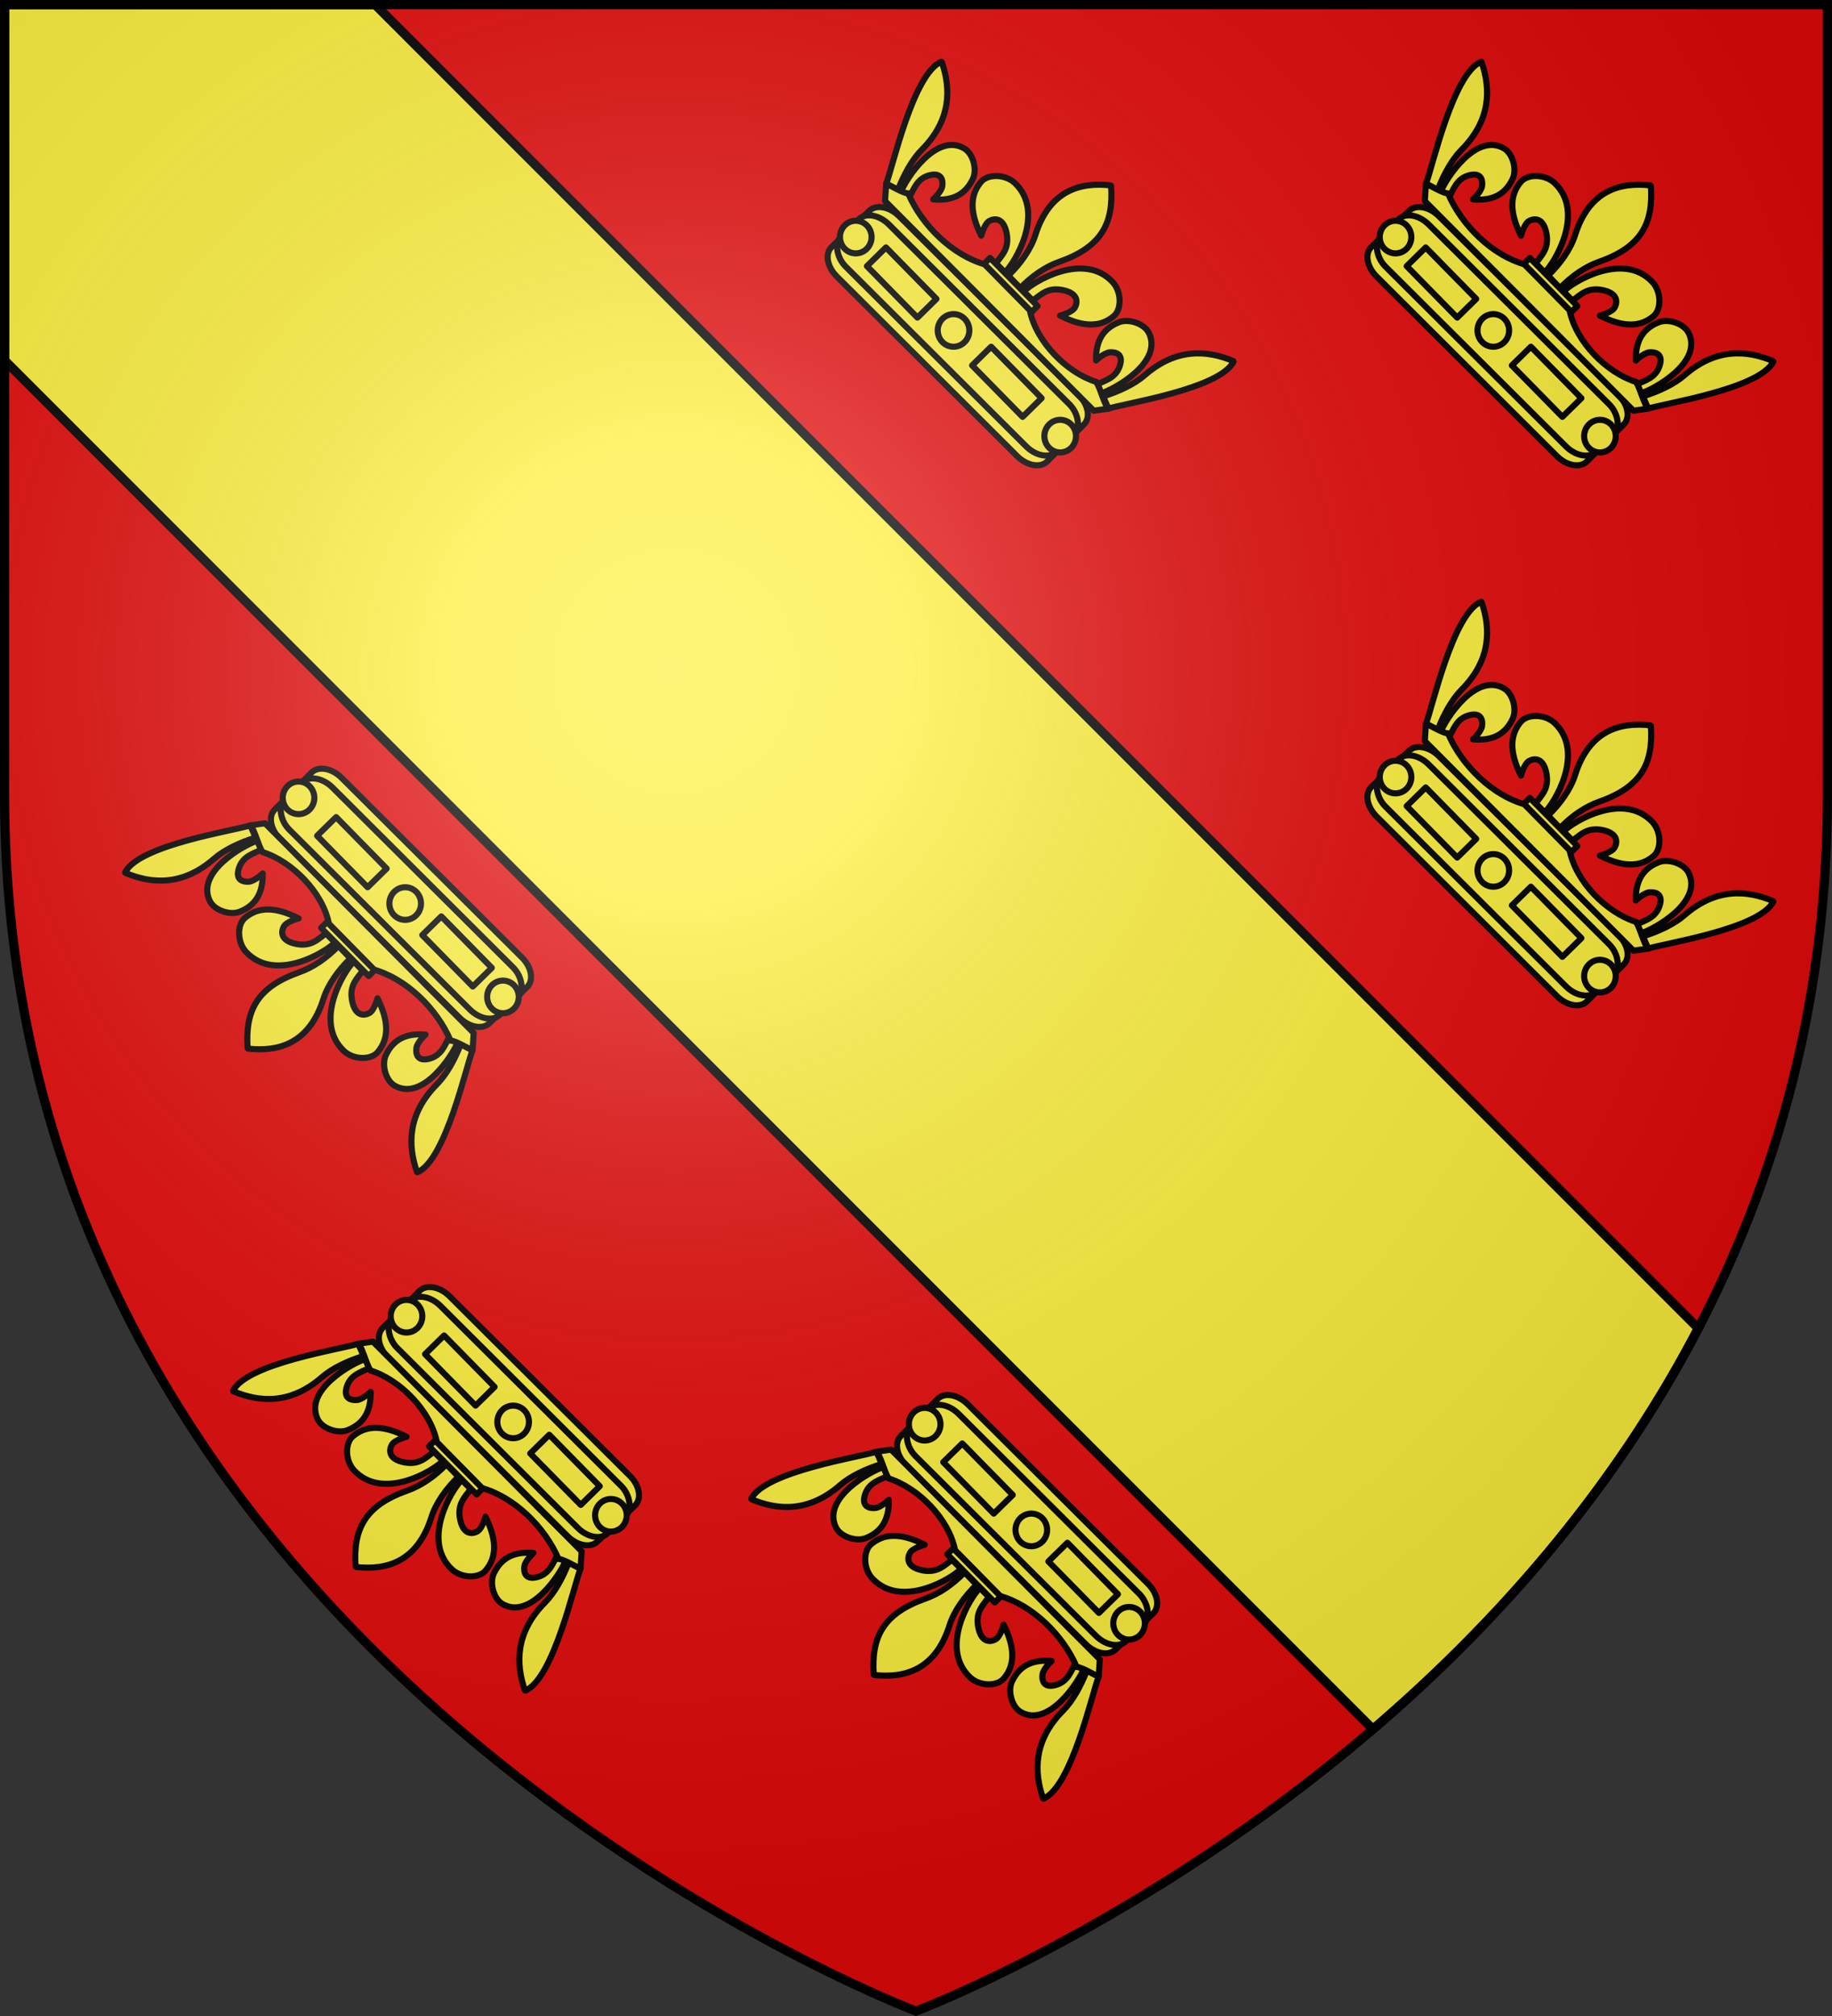
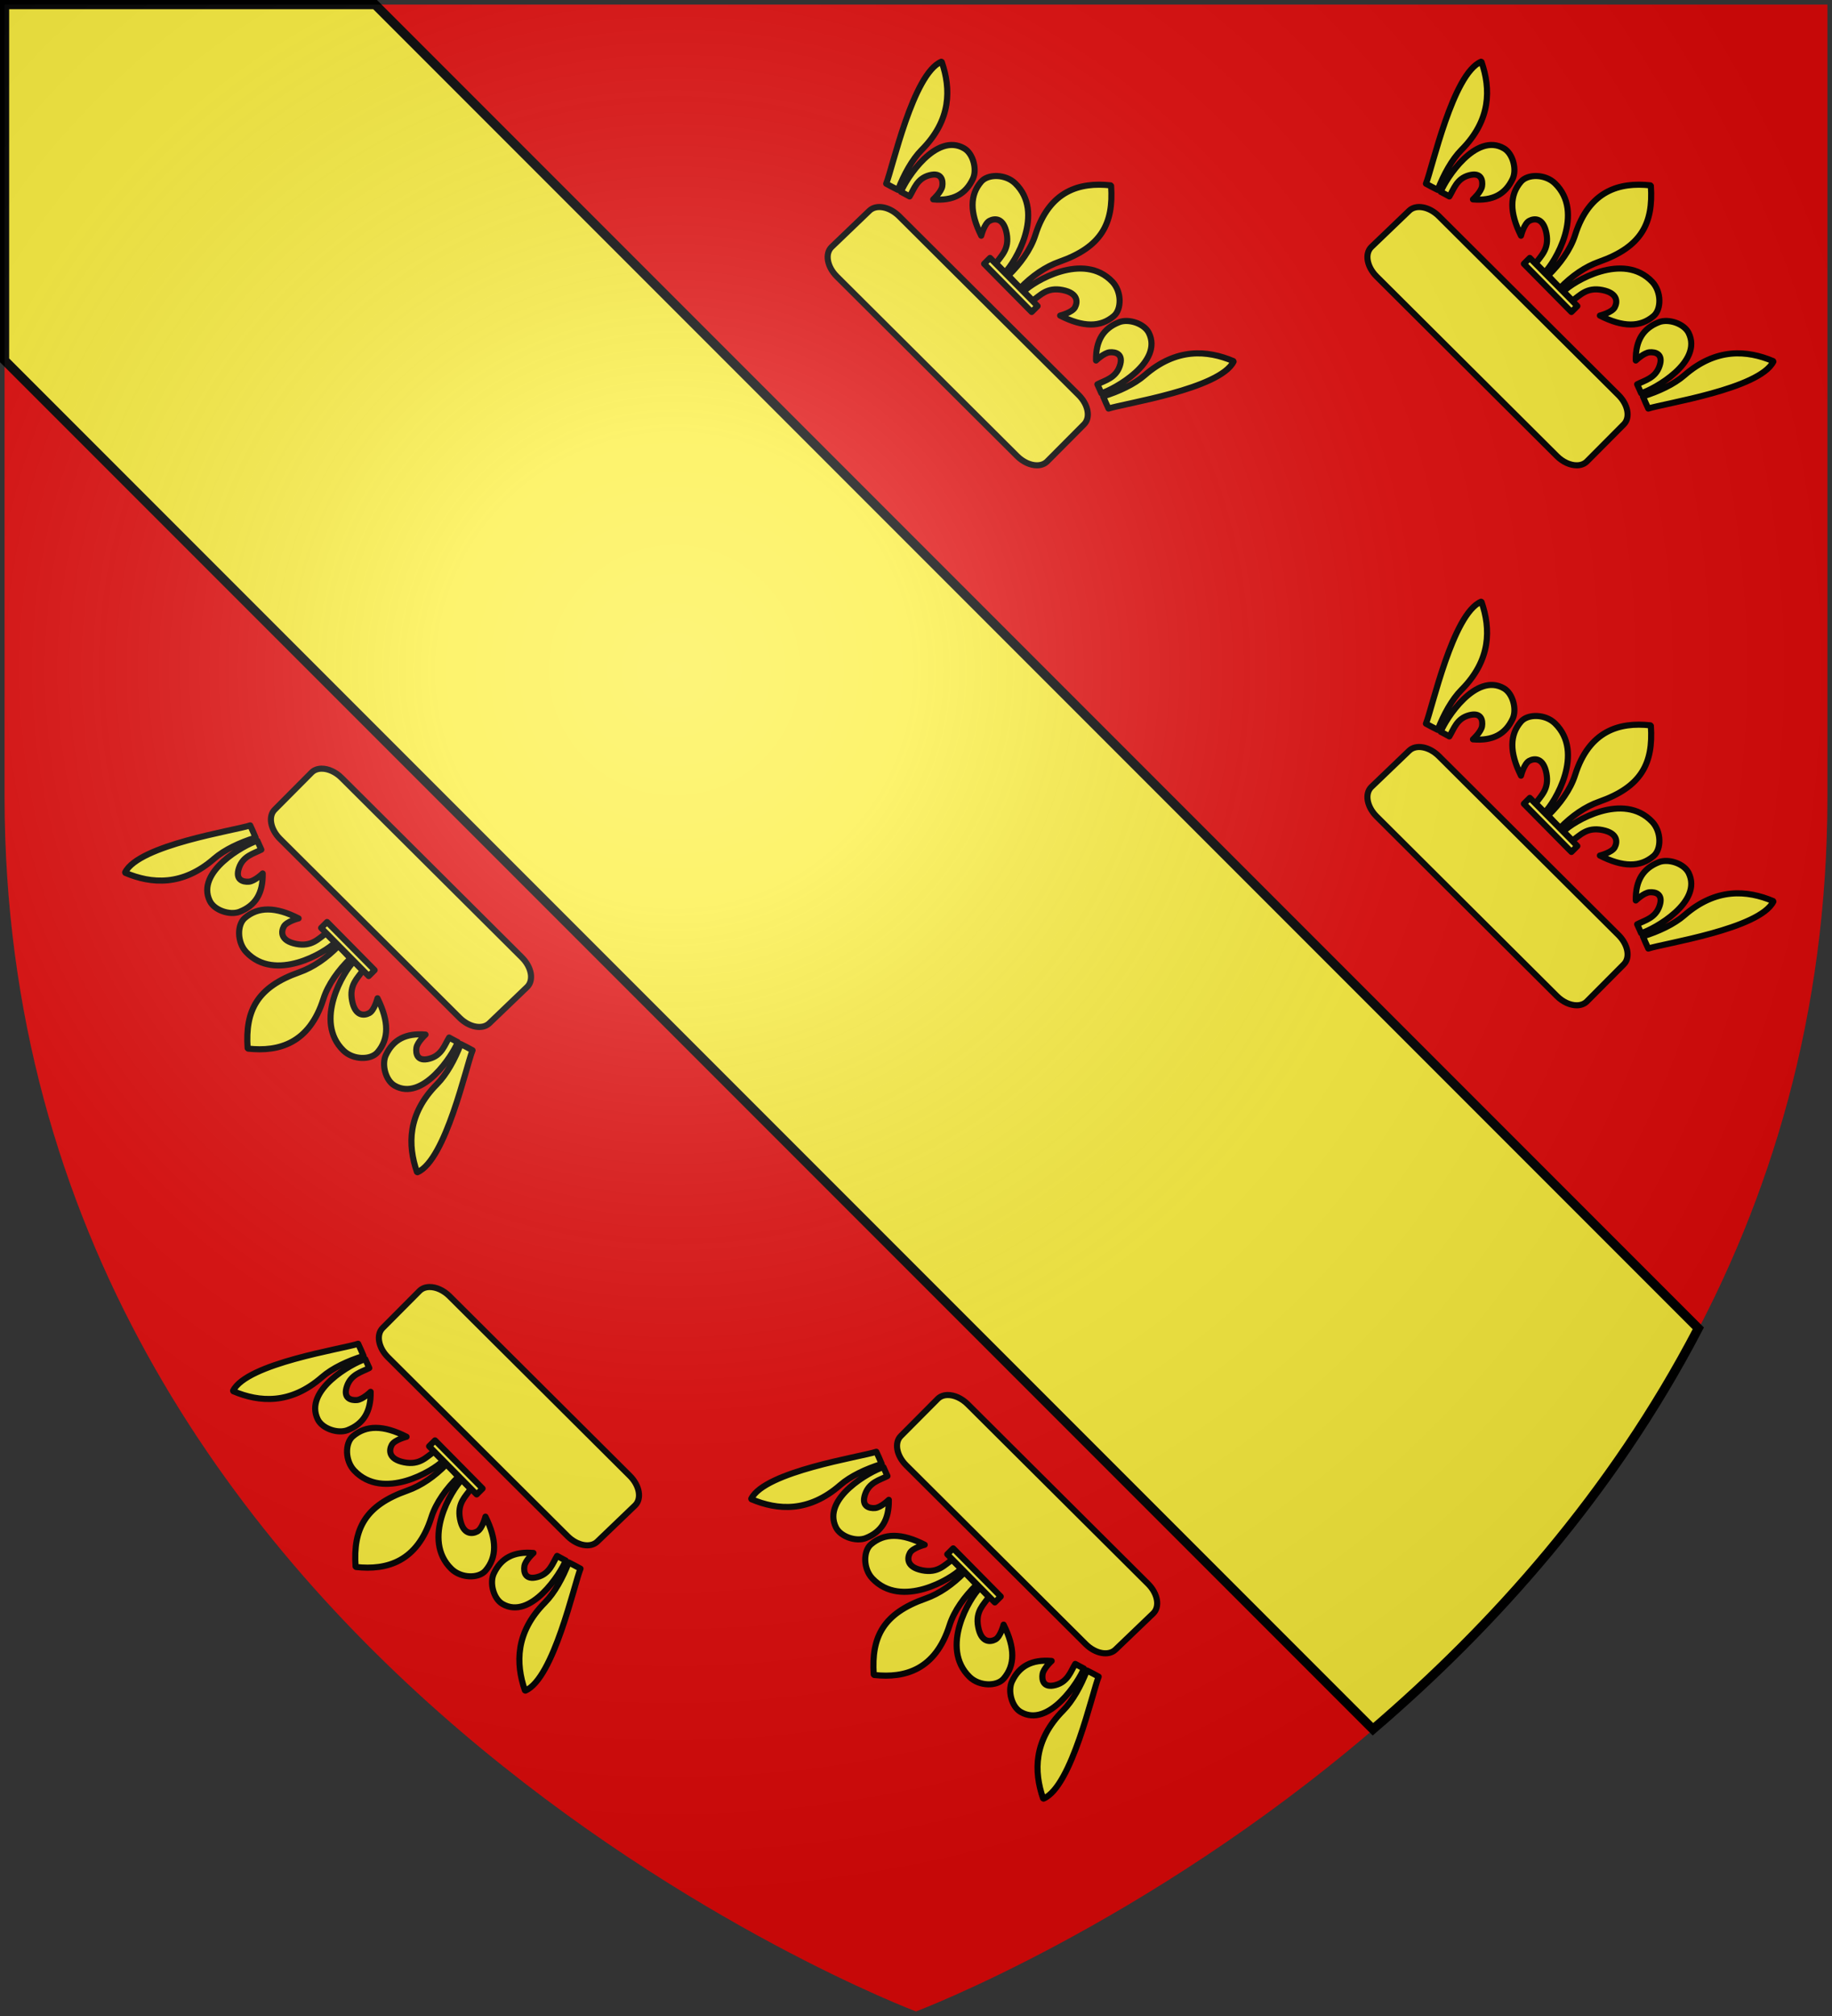
<svg xmlns="http://www.w3.org/2000/svg" xmlns:xlink="http://www.w3.org/1999/xlink" height="660" width="600">
  <rect width="100%" height="100%" fill="#333333" stroke="none" />
  <radialGradient id="a" cx="221.445" cy="226.331" gradientTransform="matrix(1.353 0 0 1.349 -78.748 -85.877)" gradientUnits="userSpaceOnUse" r="300">
    <stop offset="0" stop-color="#fff" stop-opacity=".314" />
    <stop offset=".19" stop-color="#fff" stop-opacity=".251" />
    <stop offset=".6" stop-color="#6b6b6b" stop-opacity=".125" />
    <stop offset="1" stop-opacity=".125" />
  </radialGradient>
  <path d="m300 658.5s-298.5-112.32-298.5-397.772v-259.228h597v259.228c0 285.452-298.5 397.772-298.5 397.772z" fill="#e20909" fill-rule="evenodd" />
  <path d="m1.5 1.5v116.469l448.154 448.154c39.153-33.55 78.262-76.934 106.562-131.252l-433.373-433.371z" fill="#fcef3c" stroke="#000" stroke-width="3" />
  <g id="b" stroke-width=".989" transform="matrix(1.011 0 0 1.011 11.163 5.147)">
    <path d="m69.175 334.3c-.839-12.229 3.161-19.777 16.735-24.558 4.556-1.605 8.895-4.621 12.677-8.517.642.625 3.295 3.362 3.892 4.042-3.852 3.731-7.264 8.421-8.747 13.102-4.57 14.427-14.41 17.193-24.384 16.105l-.086-.087-.086-.087zm42.092 1.355c-2.218 2.582-7.884 2.499-11.015-.533-9.782-9.471.082-25.74 3.329-28.863.403.41 2.36 2.457 2.87 2.941-1.578 2.451-4.42 4.533-3.443 9.703.977 5.17 3.914 4.956 5.577 4.066 1.663-.891 2.662-4.801 2.662-4.801 3.769 7.57 3.707 13.194.02 17.486zm-42.979-43.495c-2.585 2.21-2.543 7.903.451 11.071 9.355 9.897 25.617.102 28.749-3.138-.405-.408-2.429-2.389-2.906-2.905-2.45 1.568-4.543 4.409-9.681 3.39-5.138-1.019-4.905-3.968-4.006-5.633.898-1.664 4.797-2.641 4.797-2.641-7.507-3.841-13.104-3.82-17.402-.145zm55.903 82.338c9.173-3.903 15.818-34.541 17.851-39.481-.6-.347-3.194-1.725-3.825-2.01-1.897 4.942-4.566 9.819-7.71 12.989-9.571 9.652-9.473 19.721-6.483 28.412l.083.046.083.046zm2.618-44.57c-6.392-.55-10.512 1.652-12.857 6.659-1.41 3.009-.105 8.152 2.811 9.853 9.11 5.315 18.901-9.903 20.484-14.06-.39-.211-2.325-1.216-2.792-1.497-1.455 2.377-2.361 5.766-6.376 6.849-4.015 1.082-4.503-1.681-4.213-3.539.289-1.858 2.944-4.264 2.944-4.264zm-97.309-52.534c4.5-8.91 35.454-13.507 40.509-15.209.306.623 1.504 3.308 1.747 3.958-5.048 1.566-10.083 3.909-13.45 6.84-10.251 8.924-20.271 8.153-28.727 4.584l-.041-.086-.04-.086zm44.56.359c.121 6.426-2.347 10.398-7.49 12.409-3.091 1.208-8.125-.44-9.624-3.468-4.685-9.462 11.124-18.234 15.37-19.539.185.404 1.056 2.405 1.305 2.891-2.464 1.296-5.9 1.975-7.246 5.917-1.346 3.941 1.373 4.613 3.243 4.448 1.87-.165 4.443-2.658 4.443-2.658z" style="fill:#fcef3c;fill-rule:evenodd;stroke:#000;stroke-width:1.977;stroke-linecap:round;stroke-linejoin:round" />
    <path d="m93.145 243.816c-1.25.011-2.378.405-3.209 1.213l-11.949 12.012c-2.208 2.145-1.462 6.386 1.674 9.508l58.184 57.934c3.136 3.122 7.437 3.909 9.645 1.764l12.232-11.729c2.217-2.154 1.467-6.412-1.682-9.547l-58.42-58.17c-1.968-1.959-4.391-3.003-6.475-2.984z" style="fill:#fcef3c;fill-rule:evenodd;stroke:#000;stroke-width:1.977;stroke-linecap:round;stroke-linejoin:round" />
-     <path d="m95.513 294.071 14.42 14.779c10.591 2.925 20.543 12.639 24.979 23.035 1.384-.082 5.705 2.505 7.131 3.131l.365-5.621-67.603-67.895-4.794.683c1.468 1.334 2.455 6.25 3.985 8.646 9.553 2.987 19.526 13.055 21.518 23.24z" style="fill:#fcef3c;fill-rule:evenodd;stroke:#000;stroke-width:1.977;stroke-linecap:round;stroke-linejoin:round" />
-     <rect height="19.544" rx="8.02" ry="5.579" style="fill:#fcef3c;fill-rule:evenodd;stroke:#000;stroke-width:1.977;stroke-linecap:round;stroke-linejoin:round" transform="matrix(-.709 -.706 .717 -.697 0 0)" width="98.481" x="-336.985" y="-128.45" />
-     <path d="m80.555 253.266a5.118 5.278 0 0 1 5.118-5.278 5.118 5.278 0 0 1 5.118 5.278 5.118 5.278 0 0 1 -5.118 5.278 5.118 5.278 0 0 1 -5.118-5.278zm34.548 34.229a5.118 5.278 0 0 1 5.118-5.278 5.118 5.278 0 0 1 5.118 5.278 5.118 5.278 0 0 1 -5.118 5.278 5.118 5.278 0 0 1 -5.118-5.278zm31.669 30.23a5.118 5.278 0 0 1 5.118-5.278 5.118 5.278 0 0 1 5.118 5.278 5.118 5.278 0 0 1 -5.118 5.278 5.118 5.278 0 0 1 -5.118-5.278z" fill="#fcef3c" stroke="#000" stroke-linecap="round" stroke-linejoin="round" stroke-width="1.977" />
-     <path d="m108.045 282.217-16.36-16.664 6.163-6.051 16.36 16.664zm34.069 32.149-16.36-16.664 6.163-6.051 16.36 16.664z" fill="#fcef3c" stroke="#000" stroke-linecap="round" stroke-linejoin="round" stroke-width="1.977" />
    <path d="m108.398 310.976-15.406-15.591 1.919-1.915 15.406 15.591z" style="fill:#fcef3c;fill-rule:evenodd;stroke:#000;stroke-width:1.977;stroke-linecap:round;stroke-linejoin:round" />
  </g>
  <use height="100%" transform="translate(205.061 205.061)" width="100%" xlink:href="#b" />
  <use height="100%" transform="translate(35.355 169.706)" width="100%" xlink:href="#b" />
  <use height="100%" transform="matrix(-1 0 0 -1 445 403.981)" width="100%" xlink:href="#b" />
  <use height="100%" transform="matrix(-1 0 0 -1 621.777 403.981)" width="100%" xlink:href="#b" />
  <use height="100%" transform="matrix(-1 0 0 -1 621.777 580.758)" width="100%" xlink:href="#b" />
  <path d="m300 658.5s298.5-112.32 298.5-397.772v-259.228h-597v259.228c0 285.452 298.5 397.772 298.5 397.772z" fill="url(#a)" fill-rule="evenodd" />
-   <path d="m300 658.397s-298.5-112.418-298.5-398.119v-258.778h597v258.778c0 285.701-298.5 398.119-298.5 398.119z" fill="none" stroke="#000" stroke-width="3" />
</svg>